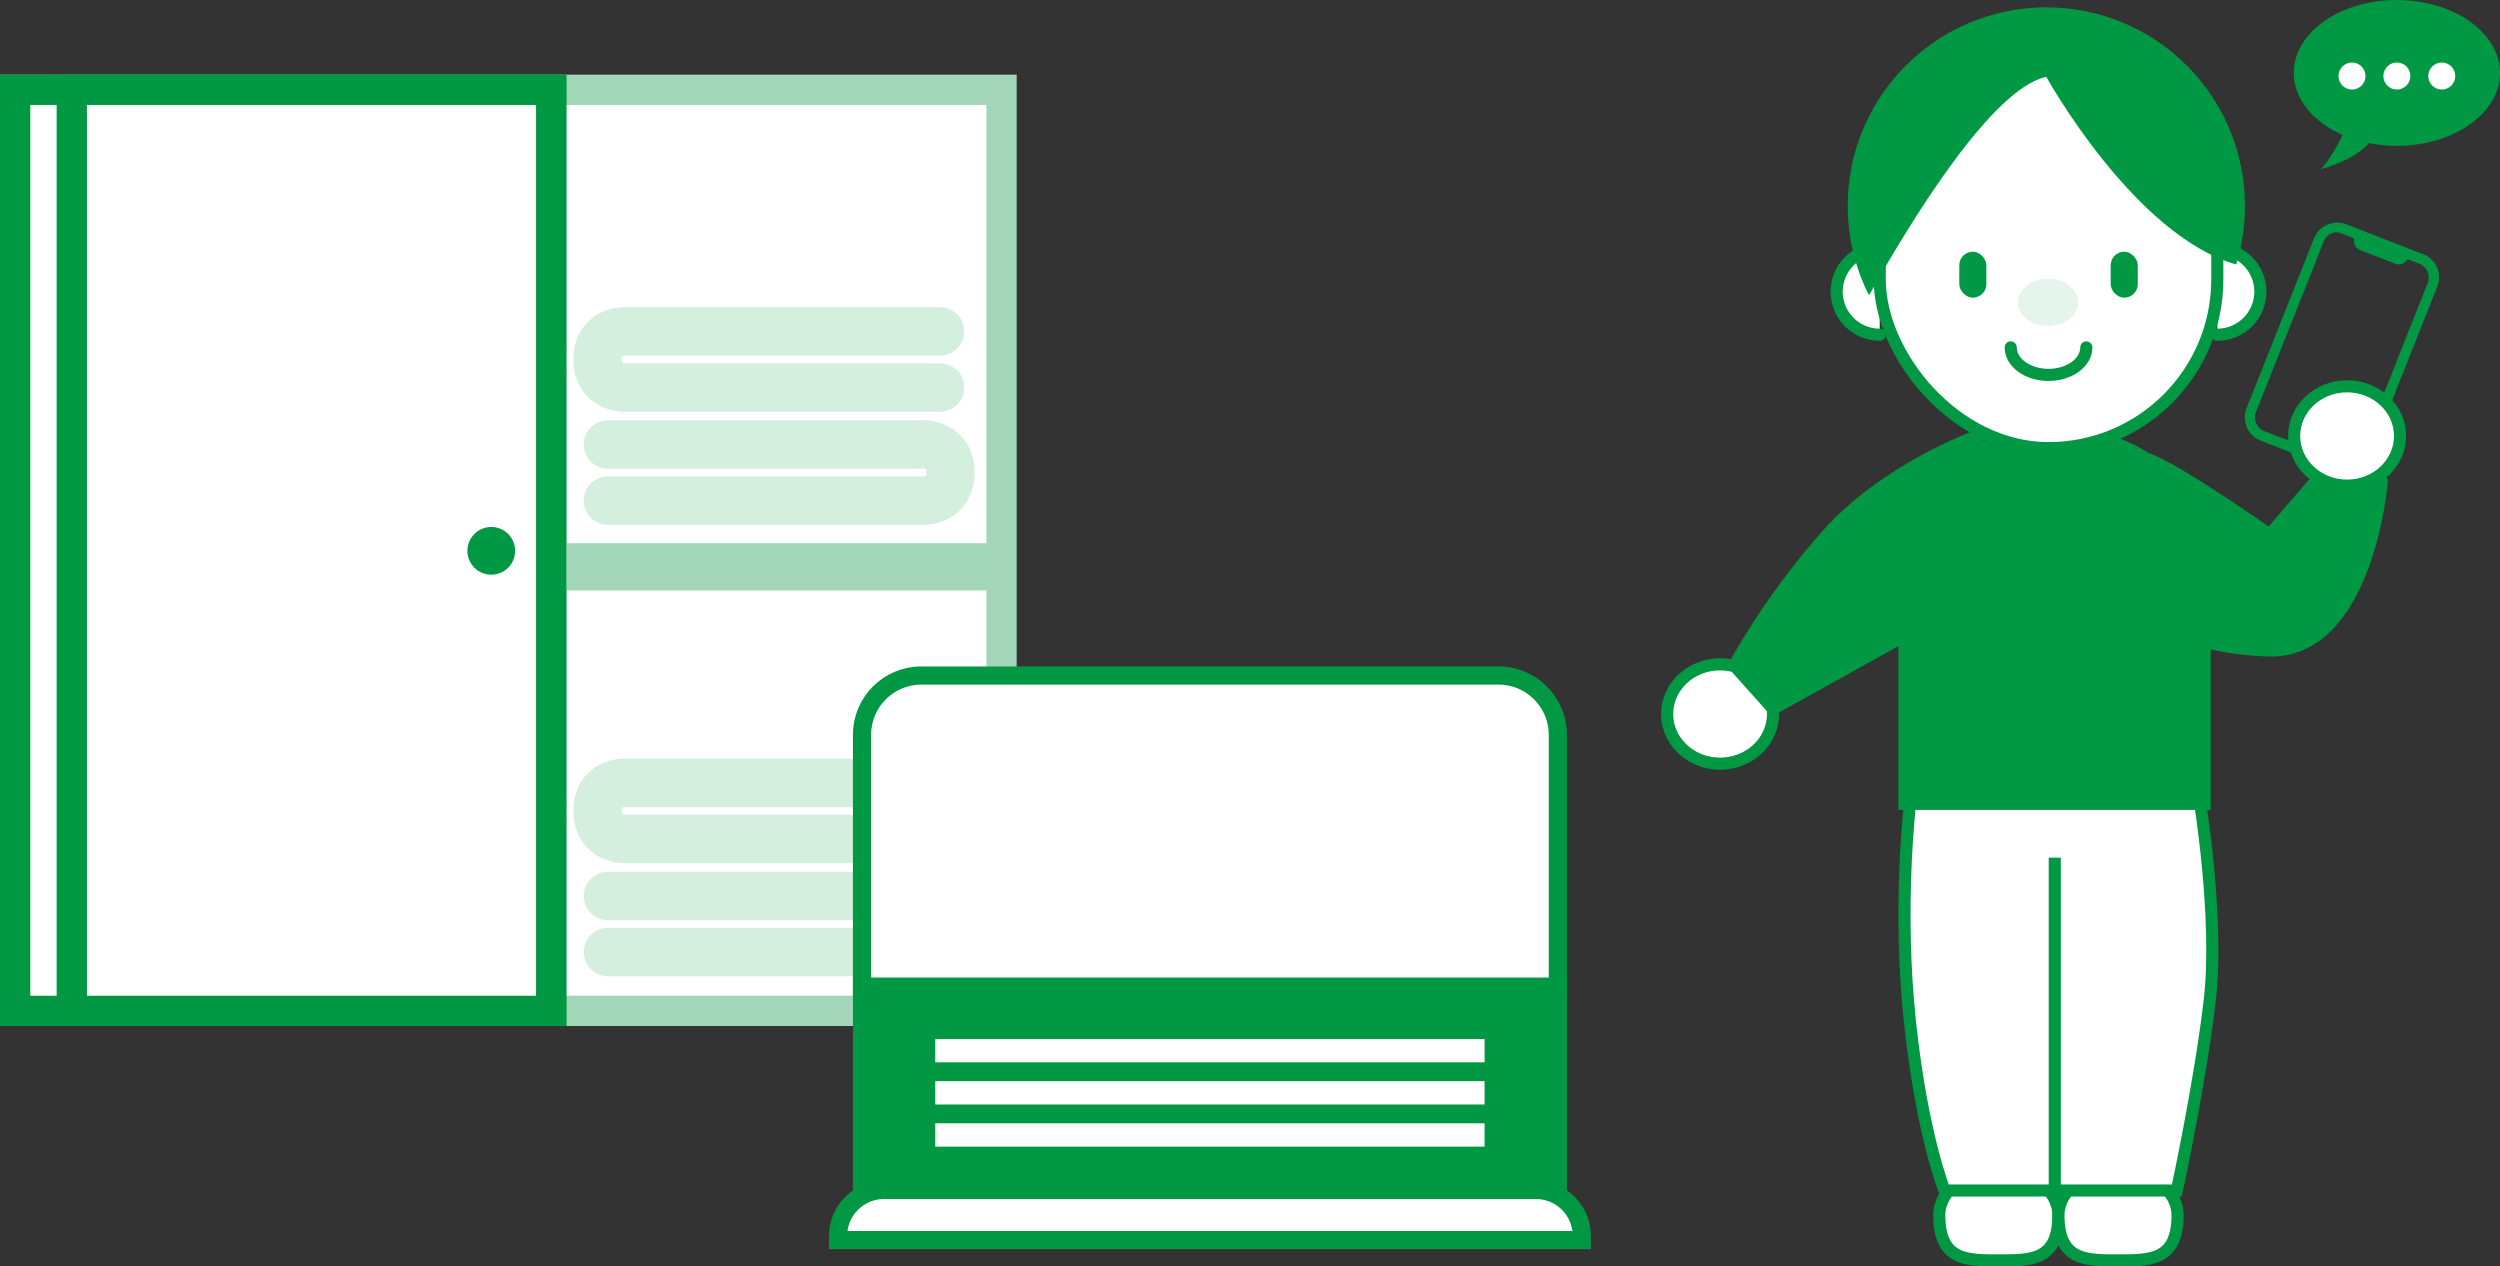
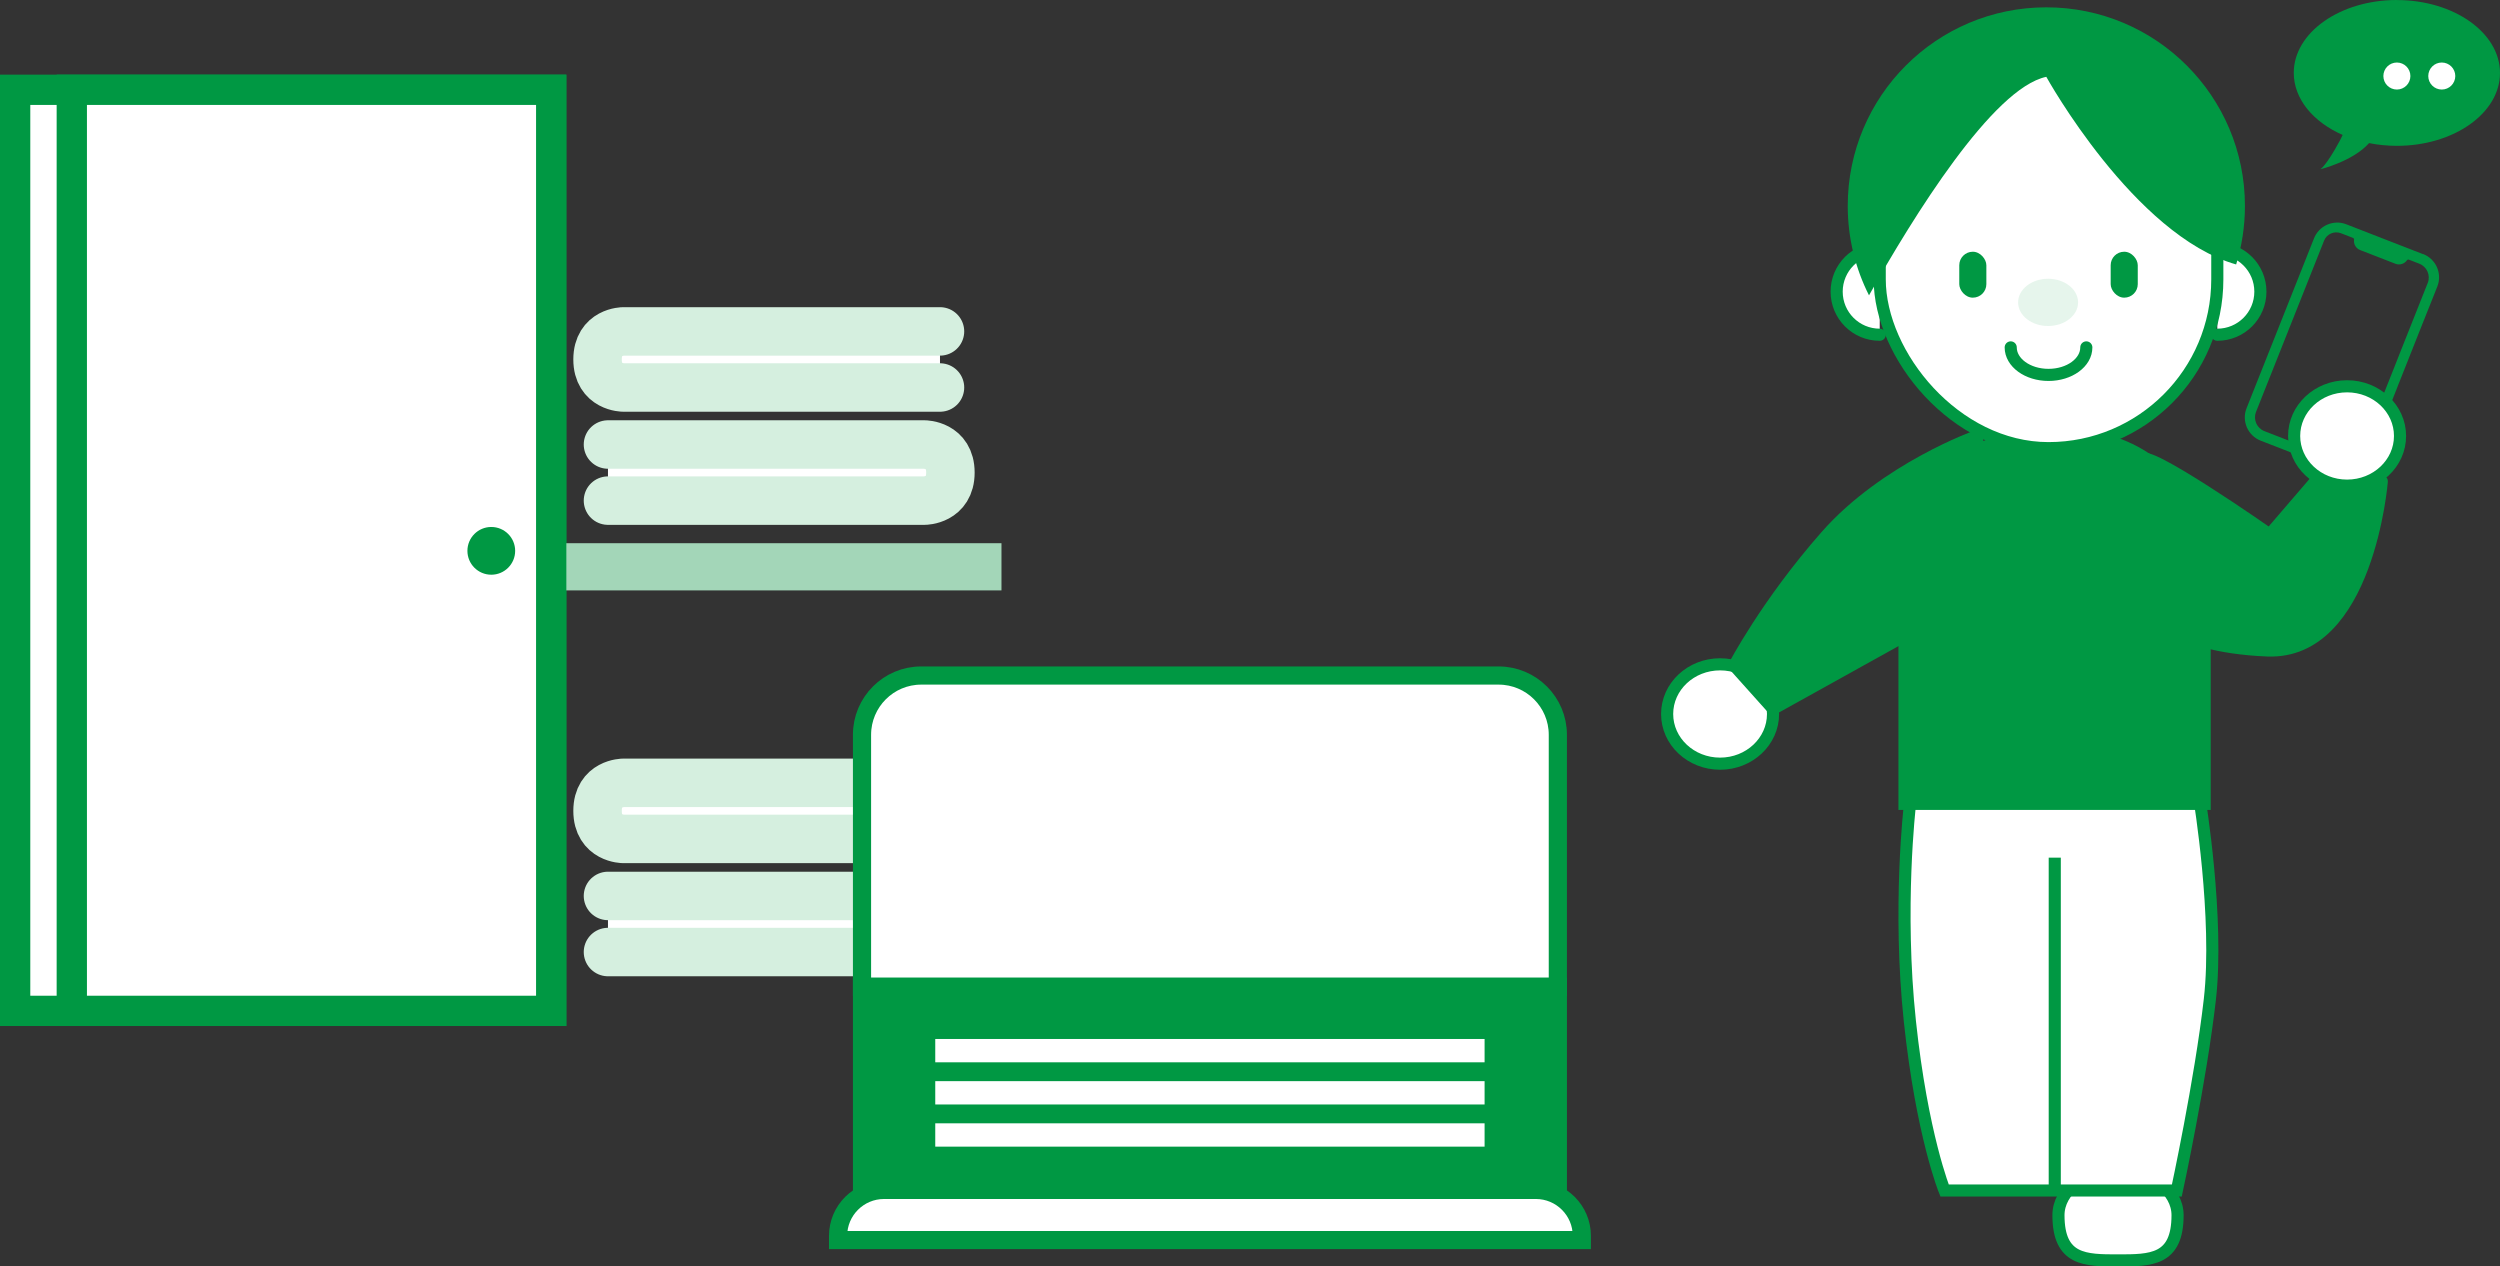
<svg xmlns="http://www.w3.org/2000/svg" id="_レイヤー_2" data-name="レイヤー 2" viewBox="0 0 412.64 209.04">
  <rect x="0" y="0" width="412.64" height="209.04" fill="#333333" stroke="none" />
  <defs>
    <style>
      .cls-1, .cls-2, .cls-3, .cls-4, .cls-5, .cls-6, .cls-7, .cls-8, .cls-9 {
        stroke: #009843;
      }

      .cls-1, .cls-2, .cls-3, .cls-4, .cls-5, .cls-7 {
        stroke-width: 2px;
      }

      .cls-1, .cls-2, .cls-4, .cls-10 {
        stroke-linecap: round;
      }

      .cls-1, .cls-3 {
        stroke-linejoin: round;
      }

      .cls-1, .cls-4, .cls-11, .cls-12, .cls-9 {
        fill: #009843;
      }

      .cls-2, .cls-13, .cls-3, .cls-5, .cls-6, .cls-8, .cls-14, .cls-10 {
        fill: #fff;
      }

      .cls-2, .cls-13, .cls-4, .cls-5, .cls-6, .cls-7, .cls-8, .cls-10, .cls-9 {
        stroke-miterlimit: 10;
      }

      .cls-13 {
        stroke: #a3d6b8;
      }

      .cls-13, .cls-6 {
        stroke-width: 5px;
      }

      .cls-7 {
        fill: none;
      }

      .cls-11 {
        opacity: .1;
      }

      .cls-11, .cls-15, .cls-12, .cls-14 {
        stroke-width: 0px;
      }

      .cls-15 {
        fill: #a3d6b8;
      }

      .cls-8, .cls-9 {
        stroke-width: 3px;
      }

      .cls-10 {
        stroke: #d5efdf;
        stroke-width: 8px;
      }
    </style>
  </defs>
  <g id="_レイヤー_2-2" data-name="レイヤー 2">
    <g>
-       <path class="cls-2" d="M339.75,200.57c0,7.47-4.4,7.47-9.83,7.47s-9.83,0-9.83-7.47c0-4.13,4.4-7.47,9.83-7.47s9.83,3.35,9.83,7.47Z" />
      <path class="cls-2" d="M359.42,200.57c0,7.47-4.4,7.47-9.83,7.47s-9.83,0-9.83-7.47c0-4.13,4.4-7.47,9.83-7.47s9.83,3.35,9.83,7.47Z" />
      <path class="cls-5" d="M315.24,132.87s-2,16.99,0,35.73,5.72,27.9,5.72,27.9h38.34s3.92-18.11,5.45-31.55-1.73-33.22-1.73-33.22" />
      <line class="cls-7" x1="339.15" y1="141.56" x2="339.15" y2="196.5" />
-       <rect class="cls-13" x="2.5" y="14.82" width="162.81" height="152.03" />
      <rect class="cls-6" x="2.5" y="14.82" width="88.48" height="152.03" />
      <rect class="cls-15" x="90.87" y="89.66" width="74.43" height="7.79" />
      <rect class="cls-6" x="11.85" y="14.82" width="79.13" height="152.03" />
      <circle class="cls-12" cx="81.09" cy="90.92" r="3.94" />
      <path class="cls-10" d="M155.15,54.7h-52.24s-4.28,0-4.28,4.63,4.28,4.63,4.28,4.63h52.24" />
      <path class="cls-10" d="M100.35,73.37h52.24s4.28,0,4.28,4.63-4.28,4.63-4.28,4.63h-52.24" />
      <path class="cls-10" d="M155.15,129.21h-52.24s-4.28,0-4.28,4.63,4.28,4.63,4.28,4.63h52.24" />
      <path class="cls-10" d="M100.35,147.88h52.24s4.28,0,4.28,4.63-4.28,4.63-4.28,4.63h-52.24" />
      <g>
        <path class="cls-8" d="M152.06,111.5h95.29c5.4,0,9.78,4.38,9.78,9.78v41.6h-114.85v-41.6c0-5.4,4.38-9.78,9.78-9.78Z" />
        <path class="cls-8" d="M145.91,196.4h107.59c4.19,0,7.59,3.4,7.59,7.59v.69h-122.76v-.69c0-4.19,3.4-7.59,7.59-7.59Z" />
        <rect class="cls-9" x="142.28" y="162.88" width="114.85" height="33.52" />
        <g>
          <rect class="cls-14" x="154.37" y="171.49" width="90.67" height="3.85" />
          <rect class="cls-14" x="154.37" y="178.45" width="90.67" height="3.85" />
          <rect class="cls-14" x="154.37" y="185.41" width="90.67" height="3.85" />
        </g>
      </g>
      <path class="cls-4" d="M336.1,72.04h6.04c12.01,0,21.75,9.75,21.75,21.75v38.9h-49.54v-38.9c0-12.01,9.75-21.75,21.75-21.75Z" />
      <g>
        <ellipse class="cls-2" cx="283.91" cy="117.85" rx="8.74" ry="8.2" />
        <path class="cls-4" d="M326.35,71.96s-15.14,5.38-24.94,16.52c-9.8,11.14-15.15,21.39-15.15,21.39l6.39,7.13,33.7-18.72v-26.32Z" />
      </g>
      <path class="cls-2" d="M365.98,41.03c3.93,0,7.11,3.18,7.11,7.11s-3.18,7.11-7.11,7.11" />
      <path class="cls-2" d="M310.26,41.03c-3.93,0-7.11,3.18-7.11,7.11s3.18,7.11,7.11,7.11" />
      <rect class="cls-3" x="310.26" y="9.14" width="55.72" height="64.83" rx="27.86" ry="27.86" />
      <path class="cls-12" d="M337.76,12.69s14.46,26.16,31.33,30.96c.94-3.05,1.45-6.29,1.45-9.66,0-18.1-14.67-32.78-32.78-32.78s-32.78,14.67-32.78,32.78c0,5.31,1.27,10.32,3.51,14.76,7.31-13.01,20.42-34.19,29.26-36.07Z" />
      <path class="cls-2" d="M331.88,57.34c0,2.51,2.79,4.54,6.24,4.54s6.24-2.03,6.24-4.54" />
      <rect class="cls-12" x="323.39" y="41.55" width="4.47" height="7.58" rx="2.23" ry="2.23" />
      <rect class="cls-12" x="348.38" y="41.55" width="4.47" height="7.58" rx="2.23" ry="2.23" />
      <ellipse class="cls-11" cx="338.05" cy="49.91" rx="4.95" ry="3.9" />
      <path class="cls-1" d="M382.66,78.86c-.48,1.21,10.47.59,10.47.59,0,0-2.29,28.59-18.91,27.91s-20.68-7.37-20.68-7.37v-23.93c-.29-2.81,21.09,12.17,21.09,12.17l8.04-9.36Z" />
      <path class="cls-12" d="M399.94,41.95l-12.67-4.93c-2.12-.83-4.52.23-5.34,2.35h0s-3.13,7.89-3.13,7.89l-4.8,12.09-3.2,8.05c-.83,2.12.23,4.52,2.35,5.34l12.67,4.93c2.12.83,4.51-.23,5.34-2.35l1.06-2.67.05-.12.27-.68.27-.68.86-2.17.18-.45.13-.32.15-.38.15-.38.13-.32,1.14-2.87.16-.41.17-.44.12-.3h0s.19-.48.19-.48l.11-.28,1.34-3.37.31-.79.29-.72.03-.09.31-.78h0s.71-1.79.71-1.79l1.21-3.04h0s.62-1.55.62-1.55l.03-.07,1.15-2.9c.83-2.12-.23-4.52-2.35-5.34ZM389.48,74.96c-.43,1.11-1.69,1.66-2.8,1.23l-12.93-5.03c-1.25-.49-1.87-1.9-1.39-3.15l11.24-28.28c.43-1.11,1.69-1.66,2.8-1.23l1.98.77c.12.05.19.17.17.3-.1.71.3,1.43,1,1.7l5.84,2.27c.7.27,1.48.01,1.89-.58.07-.11.21-.15.33-.1l1.72.67c1.25.49,1.87,1.9,1.39,3.15l-4.55,11.46-.43,1.09-.48,1.22-.68,1.71-.27.68-.19.48-.08.19-.29.74-.49,1.22-.46,1.17-.28.71-.19.49-.08.2-.28.7-.47,1.19-.21.52-.3.76-.28.7-1.22,3.08Z" />
      <ellipse class="cls-2" cx="387.4" cy="71.96" rx="8.74" ry="8.2" />
      <g>
        <path class="cls-12" d="M395.62,0c-9.4,0-17.02,5.39-17.02,12.03,0,4.32,3.23,8.12,8.07,10.24-.14.3-.29.61-.46.94-2.32,4.29-3.23,4.73-3.23,4.73,0,0,5.36-1.3,8.05-4.32,1.46.29,3,.45,4.59.45,9.4,0,17.02-5.39,17.02-12.03s-7.62-12.03-17.02-12.03Z" />
        <g>
-           <circle class="cls-14" cx="388.21" cy="12.55" r="2.23" />
          <circle class="cls-14" cx="395.62" cy="12.55" r="2.23" />
          <circle class="cls-14" cx="403.03" cy="12.55" r="2.23" />
        </g>
      </g>
    </g>
  </g>
</svg>